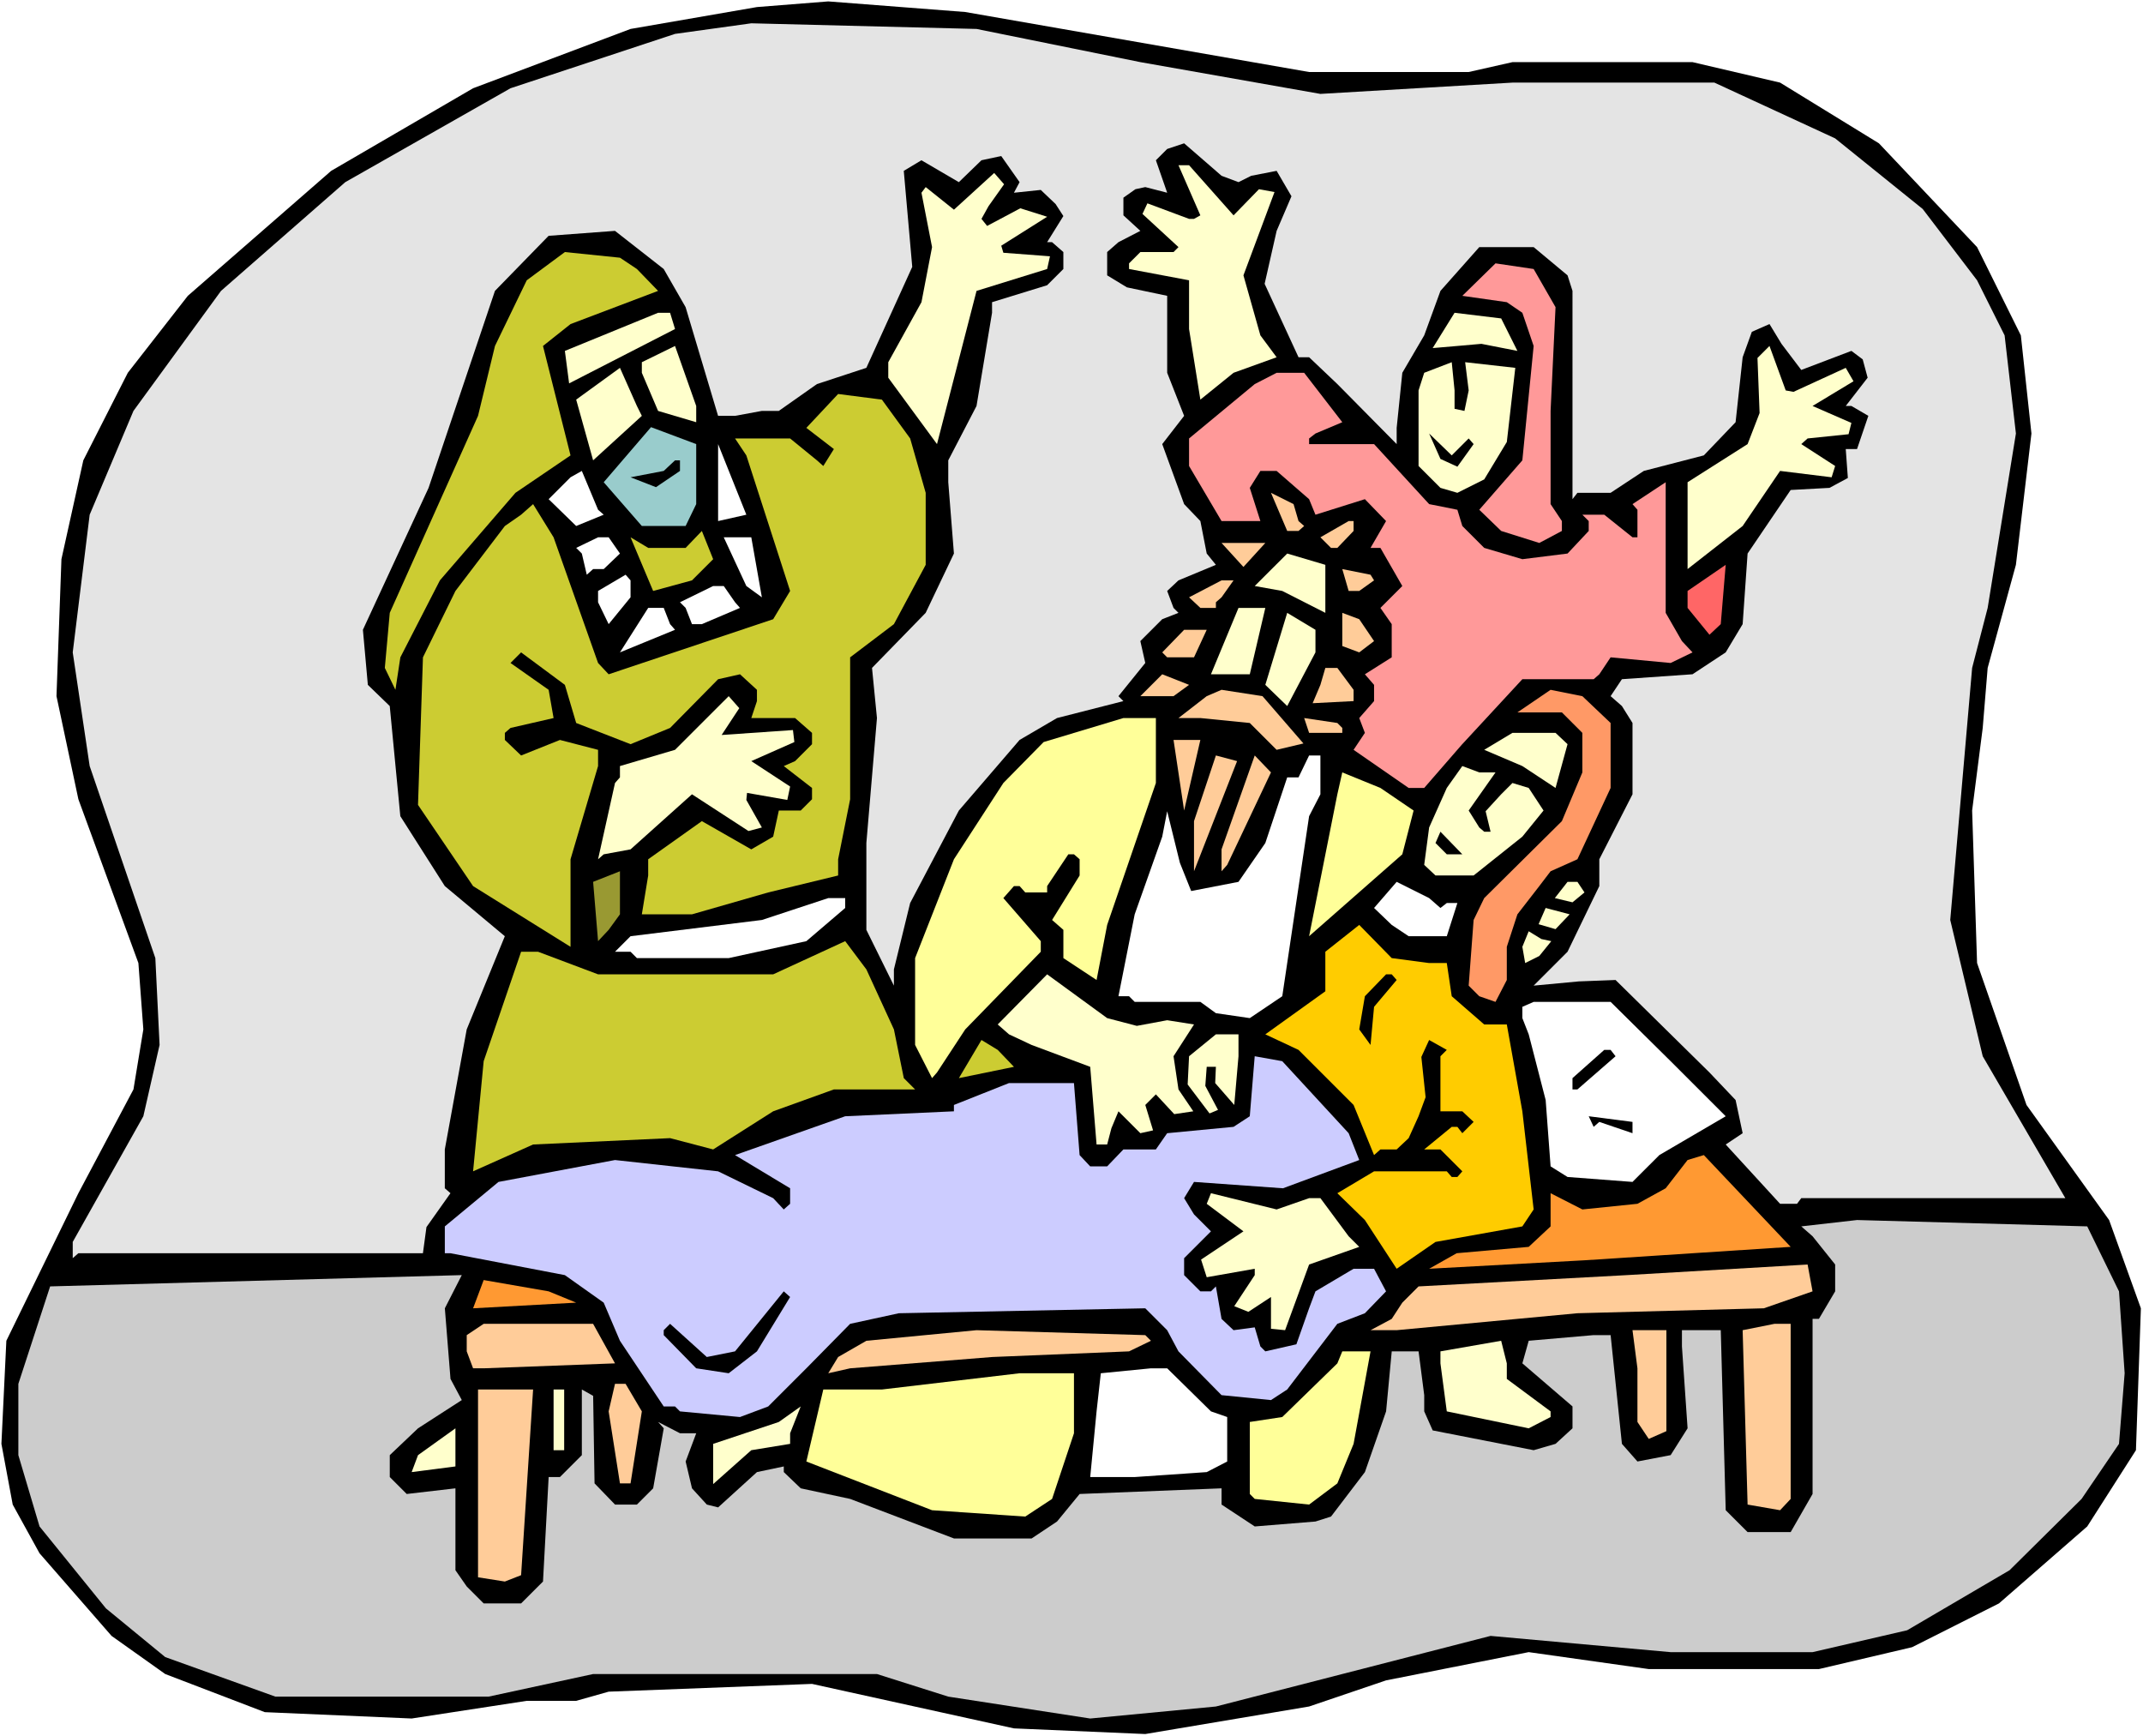
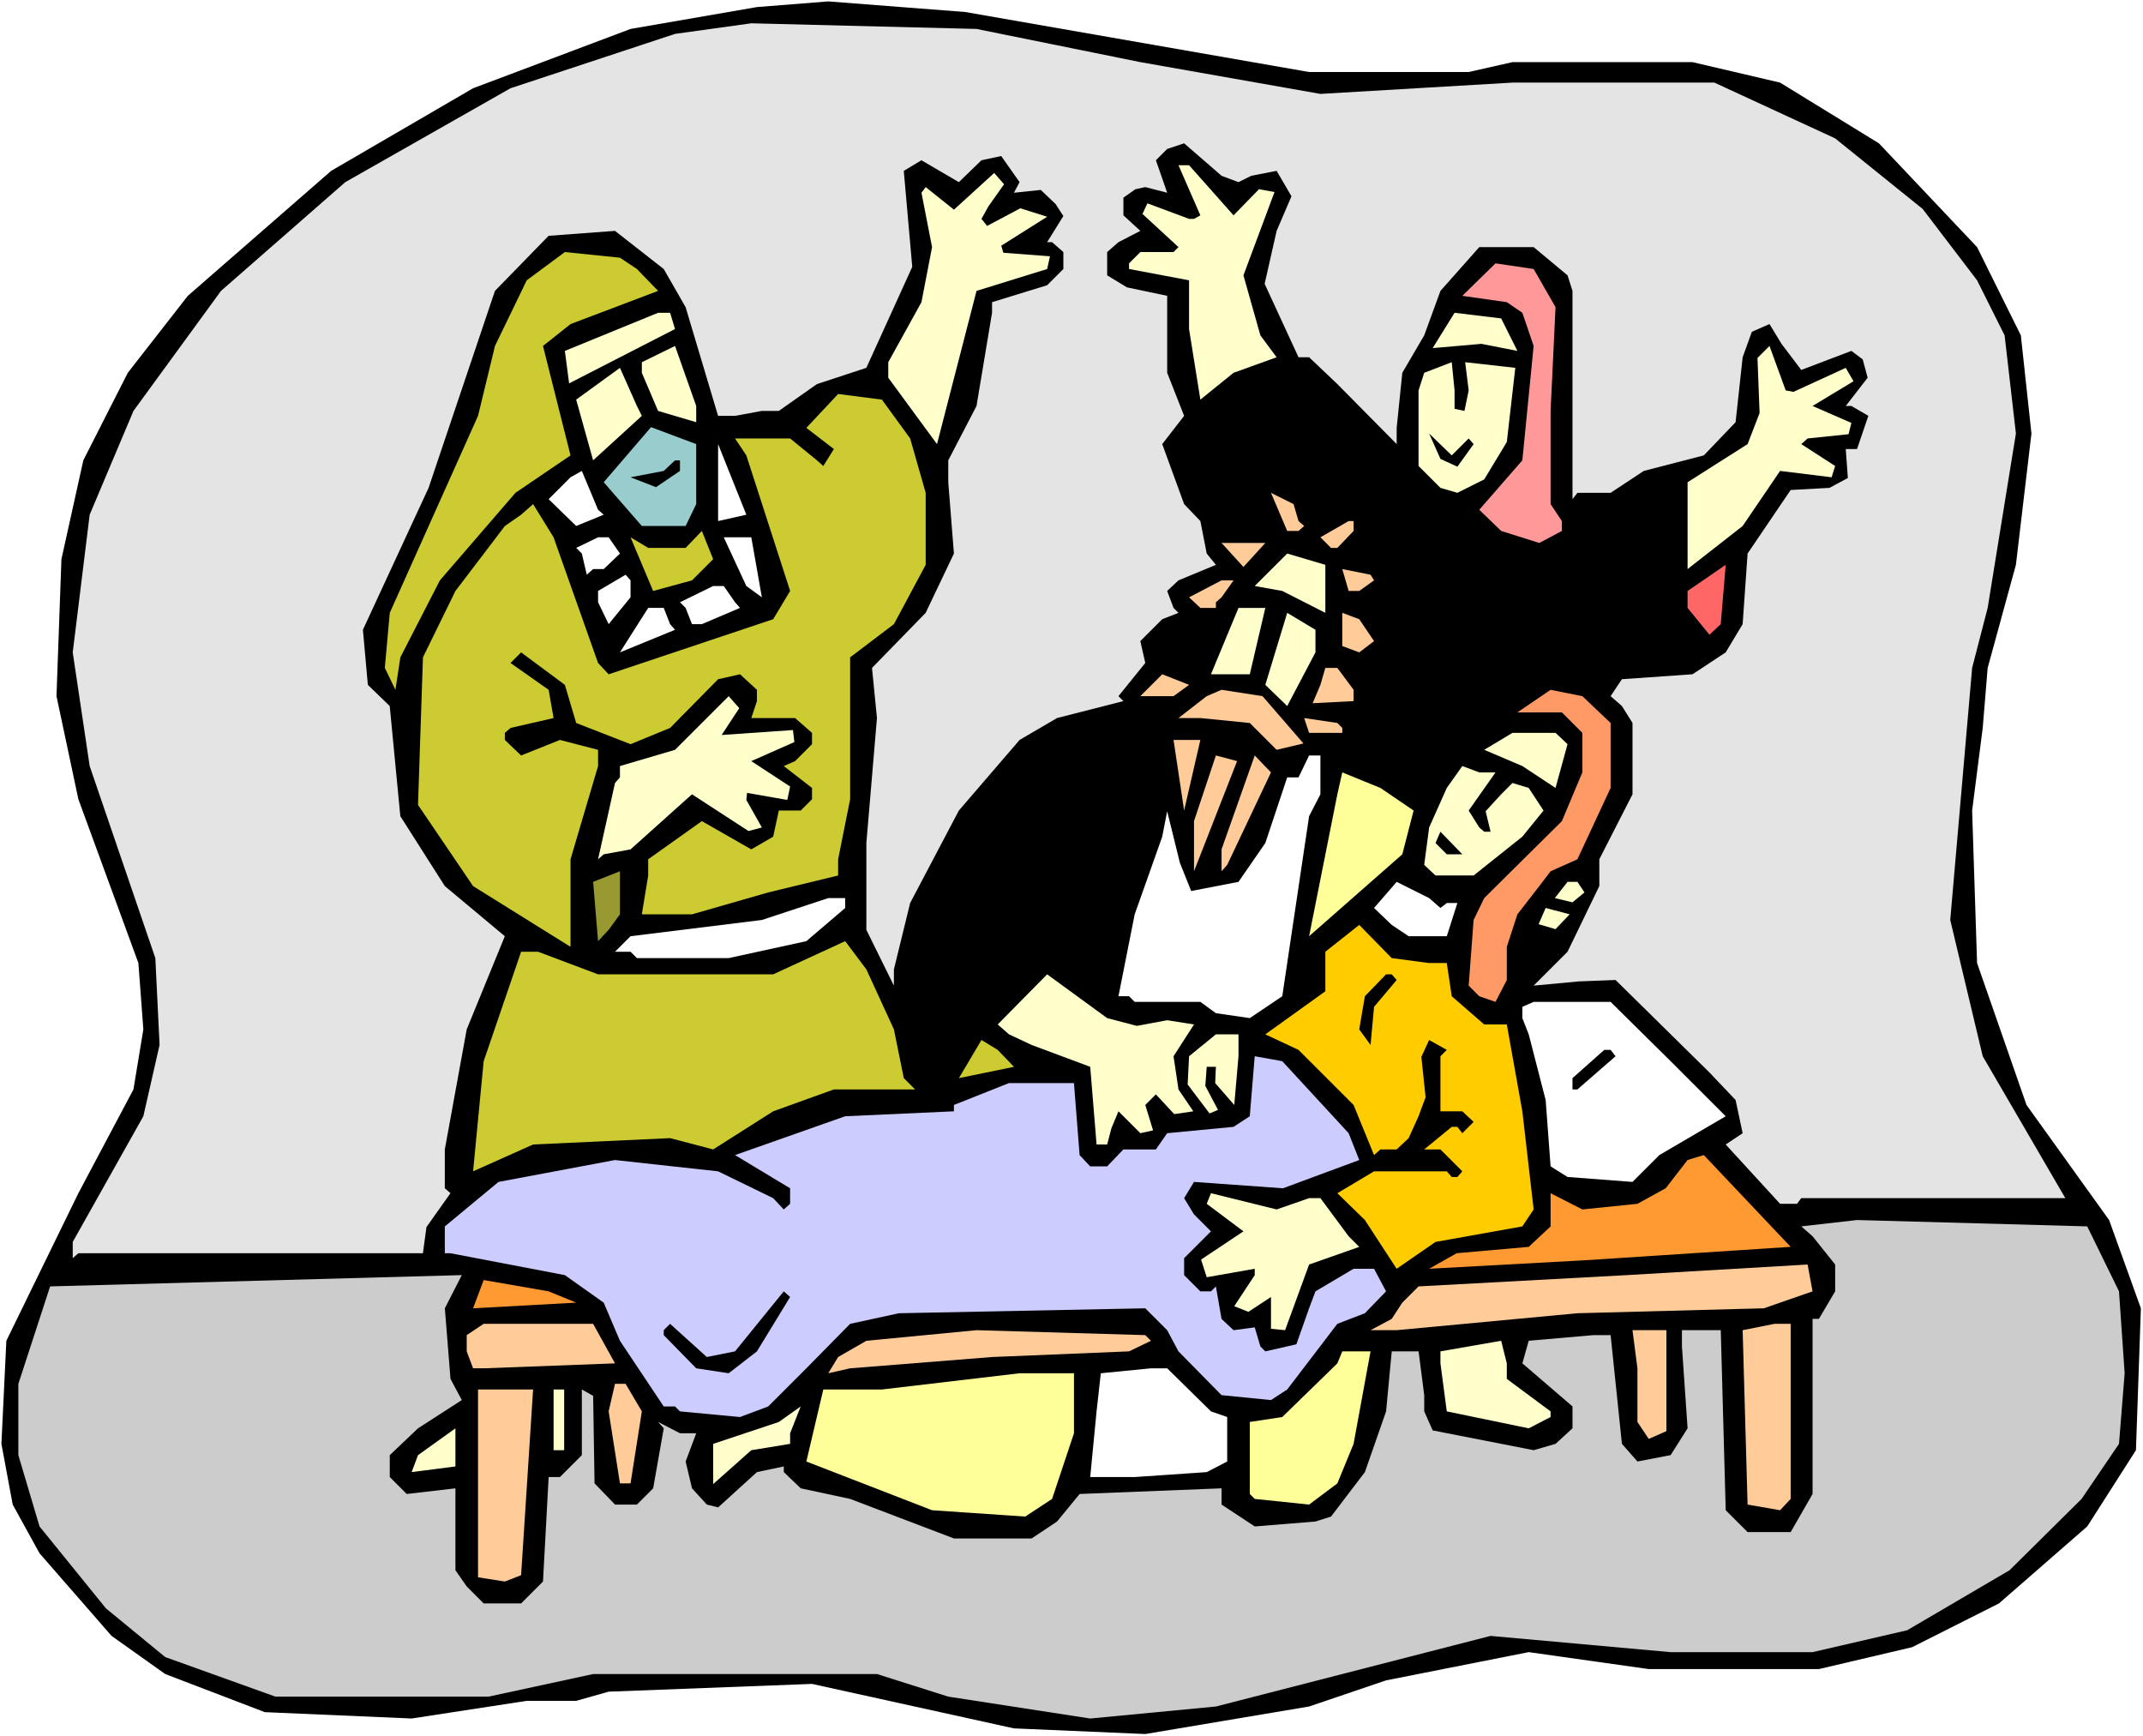
<svg xmlns="http://www.w3.org/2000/svg" xmlns:ns1="http://sodipodi.sourceforge.net/DTD/sodipodi-0.dtd" xmlns:ns2="http://www.inkscape.org/namespaces/inkscape" version="1.0" width="129.766mm" height="105.12mm" id="svg87" ns1:docname="Jesus Healing the Sick 5.wmf">
  <rect width="100%" height="100%" fill="#333333" stroke="none" />
  <ns1:namedview id="namedview87" pagecolor="#ffffff" bordercolor="#000000" borderopacity="0.25" ns2:showpageshadow="2" ns2:pageopacity="0.0" ns2:pagecheckerboard="0" ns2:deskcolor="#d1d1d1" ns2:document-units="mm" />
  <defs id="defs1">
    <pattern id="WMFhbasepattern" patternUnits="userSpaceOnUse" width="6" height="6" x="0" y="0" />
  </defs>
  <path style="fill:#ffffff;fill-opacity:1;fill-rule:evenodd;stroke:none" d="M 0,397.304 H 490.455 V 0 H 0 Z" id="path1" />
  <path style="fill:#000000;fill-opacity:1;fill-rule:evenodd;stroke:none" d="m 299.606,16.48 h 36.522 l 10.019,-2.262 h 41.208 l 20.038,4.686 22.624,13.895 22.462,23.751 10.019,20.196 2.424,22.458 -3.555,30.052 -6.464,23.589 -1.131,13.734 -2.424,18.904 1.131,34.899 11.312,32.476 18.907,26.336 7.272,20.196 -1.131,32.476 -11.15,17.45 -20.2,17.611 -19.877,10.017 -21.331,5.009 h -38.946 l -27.472,-3.878 -32.643,6.463 -17.614,5.978 -37.491,6.301 -30.058,-1.293 -46.218,-10.179 -46.541,1.777 -7.434,2.1 H 120.553 L 94.213,393.264 60.6,391.81 37.814,383.086 25.533,374.361 9.05,355.457 2.909,344.308 0.323,330.413 1.454,306.824 17.938,273.055 30.542,249.304 32.805,235.571 31.674,220.383 17.938,182.899 12.928,159.309 14.059,127.964 19.069,105.344 29.25,85.31 42.986,67.698 75.79,39.1 108.272,20.196 144.309,6.624 173.235,1.616 189.557,0.323 220.907,2.747 Z" id="path2" />
  <path style="fill:#e4e4e4;fill-opacity:1;fill-rule:evenodd;stroke:none" d="m 260.984,14.218 41.208,7.271 43.955,-2.585 h 46.218 l 27.634,12.764 20.038,16.157 12.443,16.319 6.302,12.603 2.586,22.458 -6.464,39.908 -3.555,13.734 -5.01,57.681 7.434,31.183 18.907,32.476 h -60.438 l -0.97,1.293 h -3.878 l -12.443,-13.572 3.878,-2.585 -1.616,-7.594 -5.979,-6.301 -21.493,-21.166 -8.403,0.323 -10.342,0.969 7.757,-7.755 7.272,-15.026 v -6.14 l 7.595,-14.865 v -16.319 l -2.424,-3.878 -2.586,-2.262 2.586,-3.878 16.16,-1.131 7.595,-5.009 3.878,-6.463 1.131,-16.157 9.858,-14.541 8.888,-0.485 4.202,-2.262 -0.485,-6.624 h 2.586 l 2.586,-7.594 -3.878,-2.262 h -1.293 l 5.01,-6.463 -1.131,-4.201 -2.586,-1.939 -11.474,4.362 -4.525,-5.978 -2.747,-4.524 -4.04,1.777 -2.101,5.817 -1.616,14.865 -7.272,7.594 -13.736,3.555 -7.595,5.009 h -7.595 l -1.131,1.454 V 66.567 l -1.131,-3.555 -7.757,-6.463 h -12.443 l -8.888,10.017 -3.717,10.179 -5.01,8.563 -1.293,12.603 v 3.716 l -13.574,-13.734 -6.464,-6.14 h -2.424 l -7.757,-16.803 2.747,-12.118 3.394,-7.917 -3.394,-5.817 -5.818,1.131 -2.909,1.454 -3.878,-1.454 -8.565,-7.432 -3.878,1.293 -2.586,2.585 2.586,7.432 -5.01,-1.293 -2.262,0.485 -2.747,1.939 v 4.039 l 3.878,3.555 -5.01,2.585 -2.586,2.262 v 5.332 l 4.525,2.747 9.211,1.939 v 17.611 l 3.878,9.856 -5.01,6.463 5.01,13.734 3.717,3.878 1.454,7.432 2.101,2.585 -8.565,3.555 -2.586,2.424 1.454,3.878 1.131,1.131 -3.717,1.454 -5.01,5.009 1.131,5.009 -6.141,7.594 1.131,1.131 -15.19,3.878 -8.565,5.009 -13.898,16.157 -11.15,21.166 -3.717,15.188 v 3.716 l -6.302,-12.764 v -19.873 l 2.424,-28.598 -1.131,-11.472 12.282,-12.603 6.464,-13.572 -1.293,-16.319 v -5.009 l 6.464,-12.441 3.555,-21.327 v -2.424 l 12.605,-3.878 3.717,-3.716 v -3.878 l -2.586,-2.262 h -1.131 l 3.717,-5.978 -1.778,-2.747 -3.394,-3.231 -6.141,0.646 1.293,-2.424 -4.202,-5.978 -4.525,0.969 -5.171,5.009 -8.565,-5.009 -4.04,2.424 1.939,21.974 -10.504,23.105 -11.312,3.716 -8.726,6.14 h -3.878 l -6.141,1.131 h -3.878 l -7.434,-24.882 -5.01,-8.725 -11.15,-8.725 -15.19,1.131 -12.282,12.603 -15.19,45.078 -15.029,32.476 1.131,12.603 5.01,4.847 2.424,25.205 10.181,15.996 13.736,11.472 -8.726,21.327 -5.01,27.467 v 8.886 l 1.293,1.131 -5.494,7.755 -0.808,5.978 H 17.938 l -1.293,1.131 v -3.716 L 32.805,255.444 36.522,239.125 35.552,219.252 20.523,175.305 16.645,149.292 20.523,117.785 30.542,94.034 50.581,66.567 79.022,41.685 116.837,20.196 154.489,7.755 171.942,5.332 223.493,6.624 Z" id="path3" />
  <path style="fill:#ffffcc;fill-opacity:1;fill-rule:evenodd;stroke:none" d="m 282.315,49.279 5.818,-5.978 3.555,0.646 -7.11,19.065 3.878,13.734 3.717,5.009 -9.858,3.555 -7.595,6.14 -2.586,-16.157 V 64.144 l -13.736,-2.585 v -1.293 l 2.586,-2.585 h 7.595 l 1.131,-1.131 -8.242,-7.594 1.131,-2.424 9.534,3.555 h 1.131 l 1.454,-0.808 -5.01,-11.472 h 2.424 z" id="path4" />
  <path style="fill:#ffffcc;fill-opacity:1;fill-rule:evenodd;stroke:none" d="m 226.24,47.179 -1.616,2.908 1.293,1.616 7.595,-4.039 6.141,1.939 -10.504,6.624 0.485,1.616 10.666,0.808 -0.646,2.908 -16.16,5.009 -9.05,35.061 -11.15,-15.188 v -3.555 l 7.595,-13.734 2.424,-12.603 -2.424,-12.441 0.97,-1.293 6.464,5.17 9.211,-8.402 2.262,2.585 z" id="path5" />
  <path style="fill:#cccc32;fill-opacity:1;fill-rule:evenodd;stroke:none" d="m 145.763,61.559 4.848,5.009 -20.038,7.594 -6.302,5.009 6.302,25.044 -12.605,8.563 -17.291,20.035 -9.05,17.611 -1.131,7.432 -2.424,-5.009 1.131,-12.603 20.2,-45.078 3.878,-15.996 7.272,-15.026 8.726,-6.463 12.605,1.293 z" id="path6" />
  <path style="fill:#ff9999;fill-opacity:1;fill-rule:evenodd;stroke:none" d="m 356.004,70.284 -1.131,23.751 v 21.327 l 2.586,3.878 v 2.262 l -5.171,2.747 -8.726,-2.747 -5.01,-4.847 9.858,-11.31 2.586,-26.175 -2.586,-7.594 -3.555,-2.424 -10.181,-1.454 7.595,-7.432 8.726,1.293 z" id="path7" />
  <path style="fill:#ffffcc;fill-opacity:1;fill-rule:evenodd;stroke:none" d="m 154.489,75.292 -24.24,12.441 -0.97,-7.432 21.331,-8.725 h 2.747 z" id="path8" />
  <path style="fill:#ffffcc;fill-opacity:1;fill-rule:evenodd;stroke:none" d="m 347.278,80.301 -8.242,-1.616 -5.494,0.485 -5.656,0.485 5.01,-8.079 10.666,1.293 z" id="path9" />
  <path style="fill:#ffffcc;fill-opacity:1;fill-rule:evenodd;stroke:none" d="m 159.337,96.62 -8.726,-2.585 -3.717,-8.725 v -2.424 l 7.595,-3.716 4.848,13.734 z" id="path10" />
  <path style="fill:#ffffcc;fill-opacity:1;fill-rule:evenodd;stroke:none" d="m 410.464,89.672 11.958,-5.493 1.778,3.07 -9.373,5.655 8.888,3.878 -0.646,2.585 -9.373,0.969 -1.454,1.293 7.757,5.009 -0.808,2.585 -11.797,-1.454 -8.565,12.603 -12.605,9.856 v -19.873 l 13.736,-8.725 2.747,-7.109 -0.485,-12.603 2.747,-2.747 3.717,10.179 z" id="path11" />
  <path style="fill:#ffffcc;fill-opacity:1;fill-rule:evenodd;stroke:none" d="m 332.896,93.55 2.262,0.485 0.97,-4.686 -0.808,-6.463 11.474,1.293 -1.939,16.965 -5.171,8.563 -6.141,3.07 -3.878,-1.131 -5.01,-5.009 V 89.349 l 1.293,-4.039 6.302,-2.424 0.646,6.463 z" id="path12" />
  <path style="fill:#ffffcc;fill-opacity:1;fill-rule:evenodd;stroke:none" d="m 146.894,95.165 -11.15,10.179 -3.878,-13.895 10.019,-7.271 3.878,8.725 z" id="path13" />
-   <path style="fill:#ff9999;fill-opacity:1;fill-rule:evenodd;stroke:none" d="m 307.201,96.62 -6.141,2.585 -1.454,1.131 v 1.293 h 14.867 l 12.605,13.734 6.464,1.293 1.131,3.716 5.01,5.009 8.726,2.585 10.342,-1.293 4.848,-5.17 v -2.262 l -1.454,-1.454 h 5.01 l 6.464,5.17 h 1.131 v -6.301 l -1.131,-1.293 7.595,-5.009 v 29.891 l 3.717,6.463 2.424,2.585 -5.01,2.424 -13.736,-1.293 -2.586,3.878 -1.293,1.131 h -16.322 l -13.898,15.026 -8.565,9.856 h -3.555 l -12.605,-8.725 2.586,-3.878 -1.293,-3.393 3.394,-3.878 v -3.716 l -2.101,-2.424 6.141,-3.878 v -7.594 l -2.586,-3.716 5.01,-5.009 -5.01,-8.725 h -2.262 l 3.555,-6.14 -4.848,-5.009 -11.312,3.555 -1.454,-3.555 -7.434,-6.463 h -3.717 l -2.424,3.878 2.424,7.594 h -8.888 l -7.434,-12.603 v -6.301 l 15.029,-12.441 5.01,-2.585 h 6.302 z" id="path14" />
  <path style="fill:#cccc32;fill-opacity:1;fill-rule:evenodd;stroke:none" d="m 208.302,100.336 3.555,12.441 v 16.48 l -7.272,13.572 -10.019,7.594 v 32.476 l -2.747,13.734 v 3.716 l -15.998,3.878 -17.453,5.009 h -11.474 l 1.454,-8.886 v -3.716 l 12.282,-8.725 11.312,6.463 5.01,-2.908 1.293,-5.978 h 5.01 l 2.586,-2.585 v -2.585 l -6.464,-5.009 2.586,-1.131 3.878,-3.878 v -2.585 l -3.878,-3.393 h -10.019 l 1.293,-3.878 v -2.585 l -3.878,-3.555 -5.01,1.131 -10.989,11.148 -9.05,3.716 -12.443,-4.847 -2.586,-8.725 -10.019,-7.432 -2.424,2.424 8.726,6.14 1.131,6.463 -9.858,2.262 -1.293,1.131 v 1.616 l 3.717,3.555 8.888,-3.555 8.726,2.262 v 3.716 l -6.302,21.327 v 20.035 l -22.301,-13.895 -12.605,-18.581 1.131,-33.768 7.434,-15.188 11.312,-14.865 3.717,-2.585 2.747,-2.424 4.686,7.594 10.181,28.76 2.424,2.585 37.653,-12.603 3.878,-6.463 -10.019,-31.022 -2.586,-3.878 h 12.605 l 6.141,5.009 1.454,1.293 2.424,-3.878 -6.302,-4.847 7.272,-7.755 10.019,1.293 z" id="path15" />
  <path style="fill:#000000;fill-opacity:1;fill-rule:evenodd;stroke:none" d="m 336.128,100.336 1.131,1.293 -3.717,5.17 -3.878,-1.777 -2.586,-5.817 5.171,5.009 z" id="path16" />
  <path style="fill:#99cccc;fill-opacity:1;fill-rule:evenodd;stroke:none" d="m 159.337,115.362 -2.424,5.009 h -10.019 l -8.726,-10.017 10.827,-12.603 10.342,3.878 z" id="path17" />
  <path style="fill:#ffffff;fill-opacity:1;fill-rule:evenodd;stroke:none" d="m 164.347,119.24 v -17.611 l 6.464,16.157 z" id="path18" />
  <path style="fill:#000000;fill-opacity:1;fill-rule:evenodd;stroke:none" d="m 155.621,107.768 -5.494,3.716 -5.818,-2.262 7.595,-1.454 2.586,-2.424 h 1.131 z" id="path19" />
  <path style="fill:#ffffff;fill-opacity:1;fill-rule:evenodd;stroke:none" d="m 138.168,117.785 -6.302,2.585 -6.302,-6.14 5.01,-5.009 2.586,-1.454 3.717,8.886 z" id="path20" />
  <path style="fill:#ffcc99;fill-opacity:1;fill-rule:evenodd;stroke:none" d="m 297.182,119.24 1.293,1.131 -1.293,1.131 h -2.586 l -3.717,-8.725 5.171,2.585 z" id="path21" />
  <path style="fill:#ffcc99;fill-opacity:1;fill-rule:evenodd;stroke:none" d="m 309.787,121.502 -3.717,3.878 h -1.454 l -2.424,-2.424 6.464,-3.716 h 1.131 z" id="path22" />
  <path style="fill:#cccc32;fill-opacity:1;fill-rule:evenodd;stroke:none" d="m 158.368,132.812 -8.888,2.424 -5.171,-12.279 4.04,2.424 h 8.565 l 3.717,-3.878 2.586,6.463 z" id="path23" />
  <path style="fill:#ffffff;fill-opacity:1;fill-rule:evenodd;stroke:none" d="m 141.885,126.672 -3.717,3.555 h -2.424 l -1.454,1.293 -1.131,-4.847 -1.293,-1.293 5.01,-2.424 h 2.424 z" id="path24" />
  <path style="fill:#ffffff;fill-opacity:1;fill-rule:evenodd;stroke:none" d="m 174.366,136.689 -3.555,-2.585 -5.171,-11.148 h 6.302 z" id="path25" />
  <path style="fill:#ffcc99;fill-opacity:1;fill-rule:evenodd;stroke:none" d="m 284.577,129.742 -5.01,-5.493 h 10.019 z" id="path26" />
  <path style="fill:#ffffcc;fill-opacity:1;fill-rule:evenodd;stroke:none" d="m 303.323,140.244 -9.858,-5.009 -6.302,-1.131 7.434,-7.432 8.726,2.585 z" id="path27" />
  <path style="fill:#ffcc99;fill-opacity:1;fill-rule:evenodd;stroke:none" d="m 314.473,132.812 -3.394,2.424 h -2.424 l -1.454,-5.009 6.464,1.293 z" id="path28" />
  <path style="fill:#ffffff;fill-opacity:1;fill-rule:evenodd;stroke:none" d="m 144.309,136.689 -5.01,6.14 -2.424,-5.009 v -2.585 l 6.302,-3.716 1.131,1.293 z" id="path29" />
  <path style="fill:#ff6666;fill-opacity:1;fill-rule:evenodd;stroke:none" d="m 391.233,145.253 -5.01,-6.14 v -3.878 l 8.726,-5.978 -1.131,13.572 z" id="path30" />
  <path style="fill:#ffcc99;fill-opacity:1;fill-rule:evenodd;stroke:none" d="m 279.568,136.689 -1.293,1.131 v 1.293 h -3.555 l -2.586,-2.424 7.434,-3.878 h 2.747 z" id="path31" />
  <path style="fill:#ffffff;fill-opacity:1;fill-rule:evenodd;stroke:none" d="m 168.225,137.82 1.131,1.293 -8.726,3.716 h -2.262 l -1.454,-3.716 -1.293,-1.293 7.595,-3.716 h 2.424 z" id="path32" />
  <path style="fill:#ffffff;fill-opacity:1;fill-rule:evenodd;stroke:none" d="m 153.358,142.829 1.131,1.293 -12.605,5.17 6.464,-10.179 h 3.555 z" id="path33" />
  <path style="fill:#ffffcc;fill-opacity:1;fill-rule:evenodd;stroke:none" d="m 286.032,154.301 h -8.888 l 6.302,-15.188 h 6.141 z" id="path34" />
  <path style="fill:#ffffcc;fill-opacity:1;fill-rule:evenodd;stroke:none" d="m 301.06,149.292 -6.464,12.279 -5.01,-4.847 5.01,-16.48 6.464,3.878 z" id="path35" />
  <path style="fill:#ffcc99;fill-opacity:1;fill-rule:evenodd;stroke:none" d="m 314.473,146.707 -3.394,2.585 -3.878,-1.454 v -7.594 l 3.878,1.454 z" id="path36" />
-   <path style="fill:#ffcc99;fill-opacity:1;fill-rule:evenodd;stroke:none" d="m 273.265,150.423 h -6.141 l -1.131,-1.131 5.01,-5.17 h 5.171 z" id="path37" />
  <path style="fill:#ffcc99;fill-opacity:1;fill-rule:evenodd;stroke:none" d="m 309.787,157.855 v 2.585 l -9.373,0.485 1.778,-4.201 1.131,-3.878 h 2.747 z" id="path38" />
  <path style="fill:#ffcc99;fill-opacity:1;fill-rule:evenodd;stroke:none" d="m 268.579,159.309 h -7.595 l 5.01,-5.009 6.141,2.424 z" id="path39" />
  <path style="fill:#ffcc99;fill-opacity:1;fill-rule:evenodd;stroke:none" d="m 298.313,170.135 -6.141,1.454 -6.141,-6.14 -11.312,-1.131 h -5.01 l 6.464,-5.009 3.394,-1.454 9.373,1.454 z" id="path40" />
  <path style="fill:#ff9966;fill-opacity:1;fill-rule:evenodd;stroke:none" d="m 368.609,165.449 v 14.865 l -7.595,16.319 -6.141,2.747 -2.586,3.393 -5.01,6.463 -2.424,7.432 v 7.594 l -2.586,5.009 -3.717,-1.293 -2.424,-2.424 1.131,-15.026 2.424,-5.009 17.776,-17.611 4.686,-11.148 v -9.048 l -4.686,-4.686 h -10.181 l 7.595,-5.17 7.272,1.454 z" id="path41" />
  <path style="fill:#ffffcc;fill-opacity:1;fill-rule:evenodd;stroke:none" d="m 165.155,168.196 16.322,-1.131 0.323,2.747 -9.858,4.362 8.888,5.817 -0.646,3.07 -9.211,-1.616 -0.162,1.616 3.555,6.301 -3.07,0.808 -12.928,-8.402 -14.059,12.603 -6.141,1.131 -1.293,1.131 3.878,-17.45 1.131,-1.293 v -2.585 l 12.605,-3.716 12.282,-12.279 2.424,2.747 z" id="path42" />
-   <path style="fill:#ffff99;fill-opacity:1;fill-rule:evenodd;stroke:none" d="m 264.539,179.183 -11.15,32.476 -2.424,12.603 -7.595,-5.009 v -6.463 l -2.586,-2.262 6.302,-10.179 v -3.716 l -1.293,-1.131 h -1.293 l -4.848,7.271 v 1.454 h -5.01 l -1.293,-1.454 h -1.293 l -2.424,2.747 8.565,9.856 v 2.424 l -17.291,17.773 -6.464,9.856 -1.131,1.293 -3.878,-7.594 v -19.873 l 8.888,-22.62 11.312,-17.45 9.211,-9.371 18.261,-5.493 h 7.434 z" id="path43" />
  <path style="fill:#ffcc99;fill-opacity:1;fill-rule:evenodd;stroke:none" d="m 307.201,166.58 v 1.131 h -7.595 l -1.131,-3.393 7.595,1.131 z" id="path44" />
  <path style="fill:#ffffcc;fill-opacity:1;fill-rule:evenodd;stroke:none" d="m 358.752,170.296 -2.747,10.017 -7.595,-5.009 -8.726,-3.716 6.464,-3.878 h 9.858 z" id="path45" />
  <path style="fill:#ffcc99;fill-opacity:1;fill-rule:evenodd;stroke:none" d="M 271.003,185.484 268.579,169.327 h 6.141 z" id="path46" />
  <path style="fill:#ffcc99;fill-opacity:1;fill-rule:evenodd;stroke:none" d="M 273.265,199.379 V 187.907 l 5.01,-15.026 4.848,1.293 z" id="path47" />
  <path style="fill:#ffcc99;fill-opacity:1;fill-rule:evenodd;stroke:none" d="m 280.86,197.925 -1.293,1.454 v -5.009 l 7.595,-21.489 3.717,3.878 z" id="path48" />
  <path style="fill:#ffffff;fill-opacity:1;fill-rule:evenodd;stroke:none" d="m 302.192,181.768 -2.586,5.009 -6.141,41.201 -7.434,5.009 -7.757,-1.131 -3.555,-2.585 h -15.029 l -1.293,-1.293 h -2.424 l 3.717,-18.742 6.302,-17.773 1.131,-5.817 2.909,11.795 2.586,6.463 10.827,-2.1 6.141,-8.886 5.01,-15.026 h 2.586 l 2.424,-5.009 h 2.586 z" id="path49" />
  <path style="fill:#ffffcc;fill-opacity:1;fill-rule:evenodd;stroke:none" d="m 342.268,176.759 -6.141,8.725 2.424,3.878 1.131,0.969 h 1.454 l -1.131,-4.686 3.555,-3.878 2.586,-2.585 3.717,1.131 3.394,5.17 -4.848,5.978 -11.15,8.886 h -8.726 l -2.586,-2.424 1.131,-8.563 4.04,-9.048 3.555,-5.009 3.878,1.454 z" id="path50" />
  <path style="fill:#ffff99;fill-opacity:1;fill-rule:evenodd;stroke:none" d="m 323.523,185.484 -2.586,10.017 -21.331,18.742 6.464,-32.476 1.131,-5.009 8.726,3.555 z" id="path51" />
  <path style="fill:#000000;fill-opacity:1;fill-rule:evenodd;stroke:none" d="m 331.118,195.501 -2.586,-2.585 1.131,-2.585 5.01,5.17 z" id="path52" />
  <path style="fill:#999932;fill-opacity:1;fill-rule:evenodd;stroke:none" d="m 139.299,212.789 -2.424,2.585 -1.131,-13.572 6.141,-2.424 v 9.856 z" id="path53" />
  <path style="fill:#ffffff;fill-opacity:1;fill-rule:evenodd;stroke:none" d="m 329.664,207.781 1.454,-1.131 h 2.424 l -2.424,7.594 h -8.726 l -3.878,-2.585 -4.04,-3.878 5.171,-5.978 7.434,3.716 z" id="path54" />
  <path style="fill:#ffffcc;fill-opacity:1;fill-rule:evenodd;stroke:none" d="m 362.63,204.226 -2.747,2.262 -4.04,-0.969 2.909,-3.716 h 2.262 z" id="path55" />
  <path style="fill:#ffffff;fill-opacity:1;fill-rule:evenodd;stroke:none" d="m 193.435,207.781 -8.888,7.594 -17.776,3.878 h -21.008 l -1.454,-1.454 h -3.555 l 3.555,-3.555 30.058,-3.716 15.19,-5.009 h 3.878 z" id="path56" />
  <path style="fill:#ffffcc;fill-opacity:1;fill-rule:evenodd;stroke:none" d="m 356.004,212.628 -3.878,-1.131 1.616,-3.716 5.494,1.454 z" id="path57" />
  <path style="fill:#ffcc00;fill-opacity:1;fill-rule:evenodd;stroke:none" d="m 327.078,220.383 h 4.04 l 1.131,7.594 7.434,6.463 h 5.171 l 3.555,19.873 2.586,22.458 -2.586,3.878 -19.877,3.555 -8.888,6.14 -7.272,-11.148 -6.302,-6.14 8.403,-5.009 h 16.645 l 1.131,1.293 h 1.293 l 1.131,-1.293 -5.01,-5.009 h -3.717 l 6.302,-5.17 h 1.293 l 1.131,1.454 2.586,-2.585 -2.586,-2.424 h -5.01 v -12.603 l 1.454,-1.454 -4.04,-2.262 -1.778,3.878 0.97,9.21 -1.616,4.362 -2.262,5.009 -2.747,2.585 h -3.717 l -1.454,1.293 -4.686,-11.472 -12.605,-12.603 -7.595,-3.555 13.736,-9.856 v -9.048 l 7.757,-6.14 7.434,7.594 z" id="path58" />
-   <path style="fill:#ffffcc;fill-opacity:1;fill-rule:evenodd;stroke:none" d="m 355.035,215.375 -2.747,3.393 -3.232,1.616 -0.646,-3.716 1.454,-3.555 2.909,1.777 z" id="path59" />
  <path style="fill:#cccc32;fill-opacity:1;fill-rule:evenodd;stroke:none" d="m 204.585,235.571 2.262,11.148 2.586,2.585 h -18.584 l -13.898,5.009 -13.736,8.725 -9.858,-2.585 -31.35,1.454 -13.736,6.14 2.424,-25.205 8.565,-25.044 h 3.878 l 13.736,5.17 h 40.077 l 16.483,-7.594 4.848,6.463 z" id="path60" />
  <path style="fill:#ffffcc;fill-opacity:1;fill-rule:evenodd;stroke:none" d="m 267.125,233.47 6.141,0.969 -4.686,7.271 1.131,7.594 3.394,5.009 -4.363,0.646 -4.202,-4.524 -2.424,2.424 1.778,5.817 -2.909,0.646 -5.01,-5.009 -1.616,3.878 -0.97,3.716 h -2.424 l -1.454,-17.773 -13.413,-5.009 -5.171,-2.424 -2.586,-2.262 11.312,-11.472 13.736,10.017 6.787,1.777 z" id="path61" />
  <path style="fill:#000000;fill-opacity:1;fill-rule:evenodd;stroke:none" d="m 319.644,224.261 -5.171,6.14 -0.808,8.725 -2.586,-3.555 1.293,-7.594 4.848,-5.009 h 1.293 z" id="path62" />
  <path style="fill:#ffffff;fill-opacity:1;fill-rule:evenodd;stroke:none" d="m 382.345,242.842 5.01,5.009 7.595,7.594 -15.19,8.886 -6.141,6.14 -14.867,-1.131 -3.878,-2.424 -1.131,-15.188 -3.878,-15.026 -1.454,-3.716 v -2.585 l 2.586,-1.131 h 17.614 z" id="path63" />
  <path style="fill:#ffffcc;fill-opacity:1;fill-rule:evenodd;stroke:none" d="m 283.446,241.711 -0.97,11.148 -4.363,-5.009 0.162,-3.716 h -2.101 l -0.323,4.362 2.909,5.493 -1.939,0.808 -5.01,-6.624 0.323,-6.463 6.141,-5.009 h 5.171 z" id="path64" />
  <path style="fill:#cccc32;fill-opacity:1;fill-rule:evenodd;stroke:none" d="m 232.057,244.134 -12.605,2.585 5.171,-8.725 3.717,2.262 z" id="path65" />
  <path style="fill:#000000;fill-opacity:1;fill-rule:evenodd;stroke:none" d="m 369.74,241.711 -8.726,7.594 h -1.131 v -2.585 l 7.272,-6.463 h 1.454 z" id="path66" />
  <path style="fill:#ccccff;fill-opacity:1;fill-rule:evenodd;stroke:none" d="m 308.656,259.322 2.424,6.14 -17.453,6.463 -20.362,-1.454 -2.262,3.716 2.262,3.716 3.878,3.878 -6.141,6.14 v 3.878 l 3.717,3.716 h 2.424 l 1.131,-1.131 1.293,7.432 2.747,2.585 4.848,-0.646 1.293,4.362 1.131,1.131 7.11,-1.616 2.909,-8.24 1.454,-3.878 8.726,-5.17 h 4.686 l 2.747,5.17 -4.848,5.009 -6.302,2.424 -11.474,15.026 -3.717,2.424 -11.312,-1.131 -9.858,-10.017 -2.586,-4.847 -5.01,-5.009 -56.398,1.131 -11.15,2.424 -10.019,10.179 -8.726,8.725 -6.464,2.424 -13.736,-1.293 -1.131,-1.131 h -2.586 l -10.019,-15.026 -3.717,-8.725 -8.888,-6.301 -26.179,-5.009 h -1.293 v -6.14 l 12.282,-10.179 26.664,-5.009 23.594,2.585 12.605,6.14 2.424,2.585 1.454,-1.293 v -3.555 l -12.605,-7.594 25.21,-8.886 24.886,-1.131 v -1.454 l 12.605,-5.009 h 14.867 l 1.293,16.48 2.424,2.585 h 3.878 l 3.717,-3.878 h 7.434 l 2.586,-3.716 15.19,-1.454 3.717,-2.424 1.131,-13.734 6.302,1.131 z" id="path67" />
-   <path style="fill:#000000;fill-opacity:1;fill-rule:evenodd;stroke:none" d="m 373.619,259.322 -7.595,-2.585 -1.293,1.131 -1.131,-2.424 10.019,1.293 z" id="path68" />
  <path style="fill:#ff9932;fill-opacity:1;fill-rule:evenodd;stroke:none" d="m 362.63,288.405 -35.552,1.939 6.302,-3.555 16.483,-1.454 5.01,-4.686 v -7.594 l 7.272,3.716 12.605,-1.293 6.464,-3.555 5.01,-6.463 3.717,-1.131 19.877,21.004 z" id="path69" />
  <path style="fill:#ffffcc;fill-opacity:1;fill-rule:evenodd;stroke:none" d="m 299.606,274.186 h 2.586 l 6.464,8.725 2.424,2.424 -11.474,4.039 -5.494,15.026 -3.232,-0.323 v -7.271 l -5.171,3.393 -3.232,-1.293 4.686,-7.109 v -1.454 l -10.989,1.939 -1.293,-4.039 9.696,-6.463 -8.403,-6.301 0.97,-2.424 15.029,3.716 z" id="path70" />
  <path style="fill:#cccccc;fill-opacity:1;fill-rule:evenodd;stroke:none" d="m 484.961,295.514 1.293,18.742 -1.293,16.157 -8.565,12.603 -16.483,16.319 -23.432,13.734 -21.654,5.009 h -32.482 l -41.208,-3.716 -62.862,16.157 -28.765,2.747 -32.482,-5.009 -16.322,-5.17 h -64.963 l -23.917,5.17 H 63.024 L 37.814,379.208 24.24,368.059 9.05,349.317 4.202,332.998 v -16.319 l 7.272,-22.297 94.213,-2.585 -3.878,7.594 1.293,16.157 2.586,4.847 -10.019,6.463 -6.464,6.14 v 5.009 l 3.878,3.878 11.15,-1.293 v 18.742 l 2.586,3.716 3.878,3.878 h 8.565 l 5.01,-5.009 1.293,-23.913 h 2.586 l 5.01,-5.009 v -15.026 l 2.586,1.454 0.323,20.035 4.686,4.847 h 5.01 l 3.717,-3.716 2.424,-13.734 -1.293,-1.454 5.01,2.585 h 3.717 l -2.424,6.463 1.454,6.14 3.394,3.716 2.586,0.646 8.888,-8.079 6.141,-1.293 v 1.293 l 3.878,3.716 11.312,2.424 23.755,9.048 h 17.776 l 5.818,-3.878 5.171,-6.301 32.482,-1.293 v 3.716 l 7.595,5.009 13.898,-1.131 3.555,-1.131 7.757,-10.179 4.848,-13.895 1.293,-13.734 h 6.141 l 1.293,10.017 v 3.716 l 1.939,4.362 23.109,4.524 5.01,-1.454 3.878,-3.555 v -5.009 l -11.474,-9.856 1.454,-5.17 14.867,-1.293 h 3.878 l 2.586,24.882 3.555,4.039 7.595,-1.454 3.878,-6.14 -1.293,-18.742 v -3.716 h 8.888 l 1.131,41.201 5.01,5.009 h 9.858 l 5.01,-8.725 v -40.07 h 1.454 l 3.717,-6.301 v -6.14 l -5.171,-6.463 -2.586,-2.262 12.766,-1.454 52.682,1.454 z" id="path71" />
  <path style="fill:#ffcc99;fill-opacity:1;fill-rule:evenodd;stroke:none" d="m 403.676,299.392 -42.662,1.131 -41.37,3.878 h -5.979 l 4.848,-2.585 2.424,-3.716 3.717,-3.716 47.672,-2.585 41.37,-2.424 1.131,6.14 z" id="path72" />
  <path style="fill:#ff9932;fill-opacity:1;fill-rule:evenodd;stroke:none" d="m 131.865,298.099 -23.594,1.293 2.424,-6.463 14.867,2.585 z" id="path73" />
  <path style="fill:#000000;fill-opacity:1;fill-rule:evenodd;stroke:none" d="m 173.235,309.247 -6.464,5.009 -7.434,-1.131 -7.434,-7.594 v -1.131 l 1.454,-1.454 8.403,7.594 6.464,-1.293 11.15,-13.734 1.454,1.293 z" id="path74" />
  <path style="fill:#ffcc99;fill-opacity:1;fill-rule:evenodd;stroke:none" d="m 140.753,311.994 -30.058,1.131 h -2.424 l -1.454,-3.878 v -3.716 l 3.878,-2.585 h 25.048 z" id="path75" />
  <path style="fill:#ffcc99;fill-opacity:1;fill-rule:evenodd;stroke:none" d="m 409.817,343.016 -2.424,2.585 -7.434,-1.293 -1.131,-39.908 7.272,-1.454 h 3.717 z" id="path76" />
  <path style="fill:#ffcc99;fill-opacity:1;fill-rule:evenodd;stroke:none" d="m 263.408,306.824 -5.01,2.424 -31.35,1.293 -32.482,2.585 -5.01,1.131 2.262,-3.716 6.464,-3.716 25.21,-2.424 38.622,1.131 z" id="path77" />
  <path style="fill:#ffcc99;fill-opacity:1;fill-rule:evenodd;stroke:none" d="m 381.376,327.505 -4.04,1.777 -2.586,-3.878 v -12.279 l -1.131,-8.725 h 7.757 z" id="path78" />
  <path style="fill:#ffffcc;fill-opacity:1;fill-rule:evenodd;stroke:none" d="m 344.854,315.549 10.019,7.432 v 1.293 l -5.01,2.585 -18.746,-3.878 -1.454,-10.987 v -2.747 l 13.898,-2.424 1.293,5.17 z" id="path79" />
  <path style="fill:#ffff99;fill-opacity:1;fill-rule:evenodd;stroke:none" d="m 309.787,330.413 -3.717,9.048 -6.464,4.847 -12.443,-1.293 -1.131,-1.131 v -16.48 l 7.434,-1.131 12.605,-12.279 1.131,-2.747 h 6.464 z" id="path80" />
  <path style="fill:#ffffff;fill-opacity:1;fill-rule:evenodd;stroke:none" d="m 277.144,322.981 3.717,1.293 v 10.179 l -4.686,2.424 -16.483,1.131 h -10.181 l 1.454,-15.026 0.97,-8.725 11.474,-1.131 h 3.717 z" id="path81" />
  <path style="fill:#ffff99;fill-opacity:1;fill-rule:evenodd;stroke:none" d="m 245.793,327.99 -5.01,15.026 -6.141,4.039 -21.331,-1.454 -28.765,-11.148 3.878,-16.48 h 13.413 l 31.512,-3.716 h 12.443 z" id="path82" />
  <path style="fill:#ffcc99;fill-opacity:1;fill-rule:evenodd;stroke:none" d="m 146.894,322.981 -2.586,16.48 h -2.424 l -2.586,-16.48 1.454,-6.301 h 2.424 z" id="path83" />
  <path style="fill:#ffcc99;fill-opacity:1;fill-rule:evenodd;stroke:none" d="m 119.261,360.466 -3.717,1.454 -6.141,-0.969 v -27.952 -15.026 h 12.605 z" id="path84" />
  <path style="fill:#ffffcc;fill-opacity:1;fill-rule:evenodd;stroke:none" d="m 126.694,317.972 h 2.424 v 13.895 h -2.424 z" id="path85" />
  <path style="fill:#ffffcc;fill-opacity:1;fill-rule:evenodd;stroke:none" d="m 180.83,330.413 -8.888,1.454 -8.726,7.755 v -9.21 l 15.029,-5.009 5.01,-3.555 -2.424,6.14 z" id="path86" />
  <path style="fill:#ffffcc;fill-opacity:1;fill-rule:evenodd;stroke:none" d="m 94.213,336.876 1.454,-3.878 8.565,-6.14 v 8.725 z" id="path87" />
</svg>